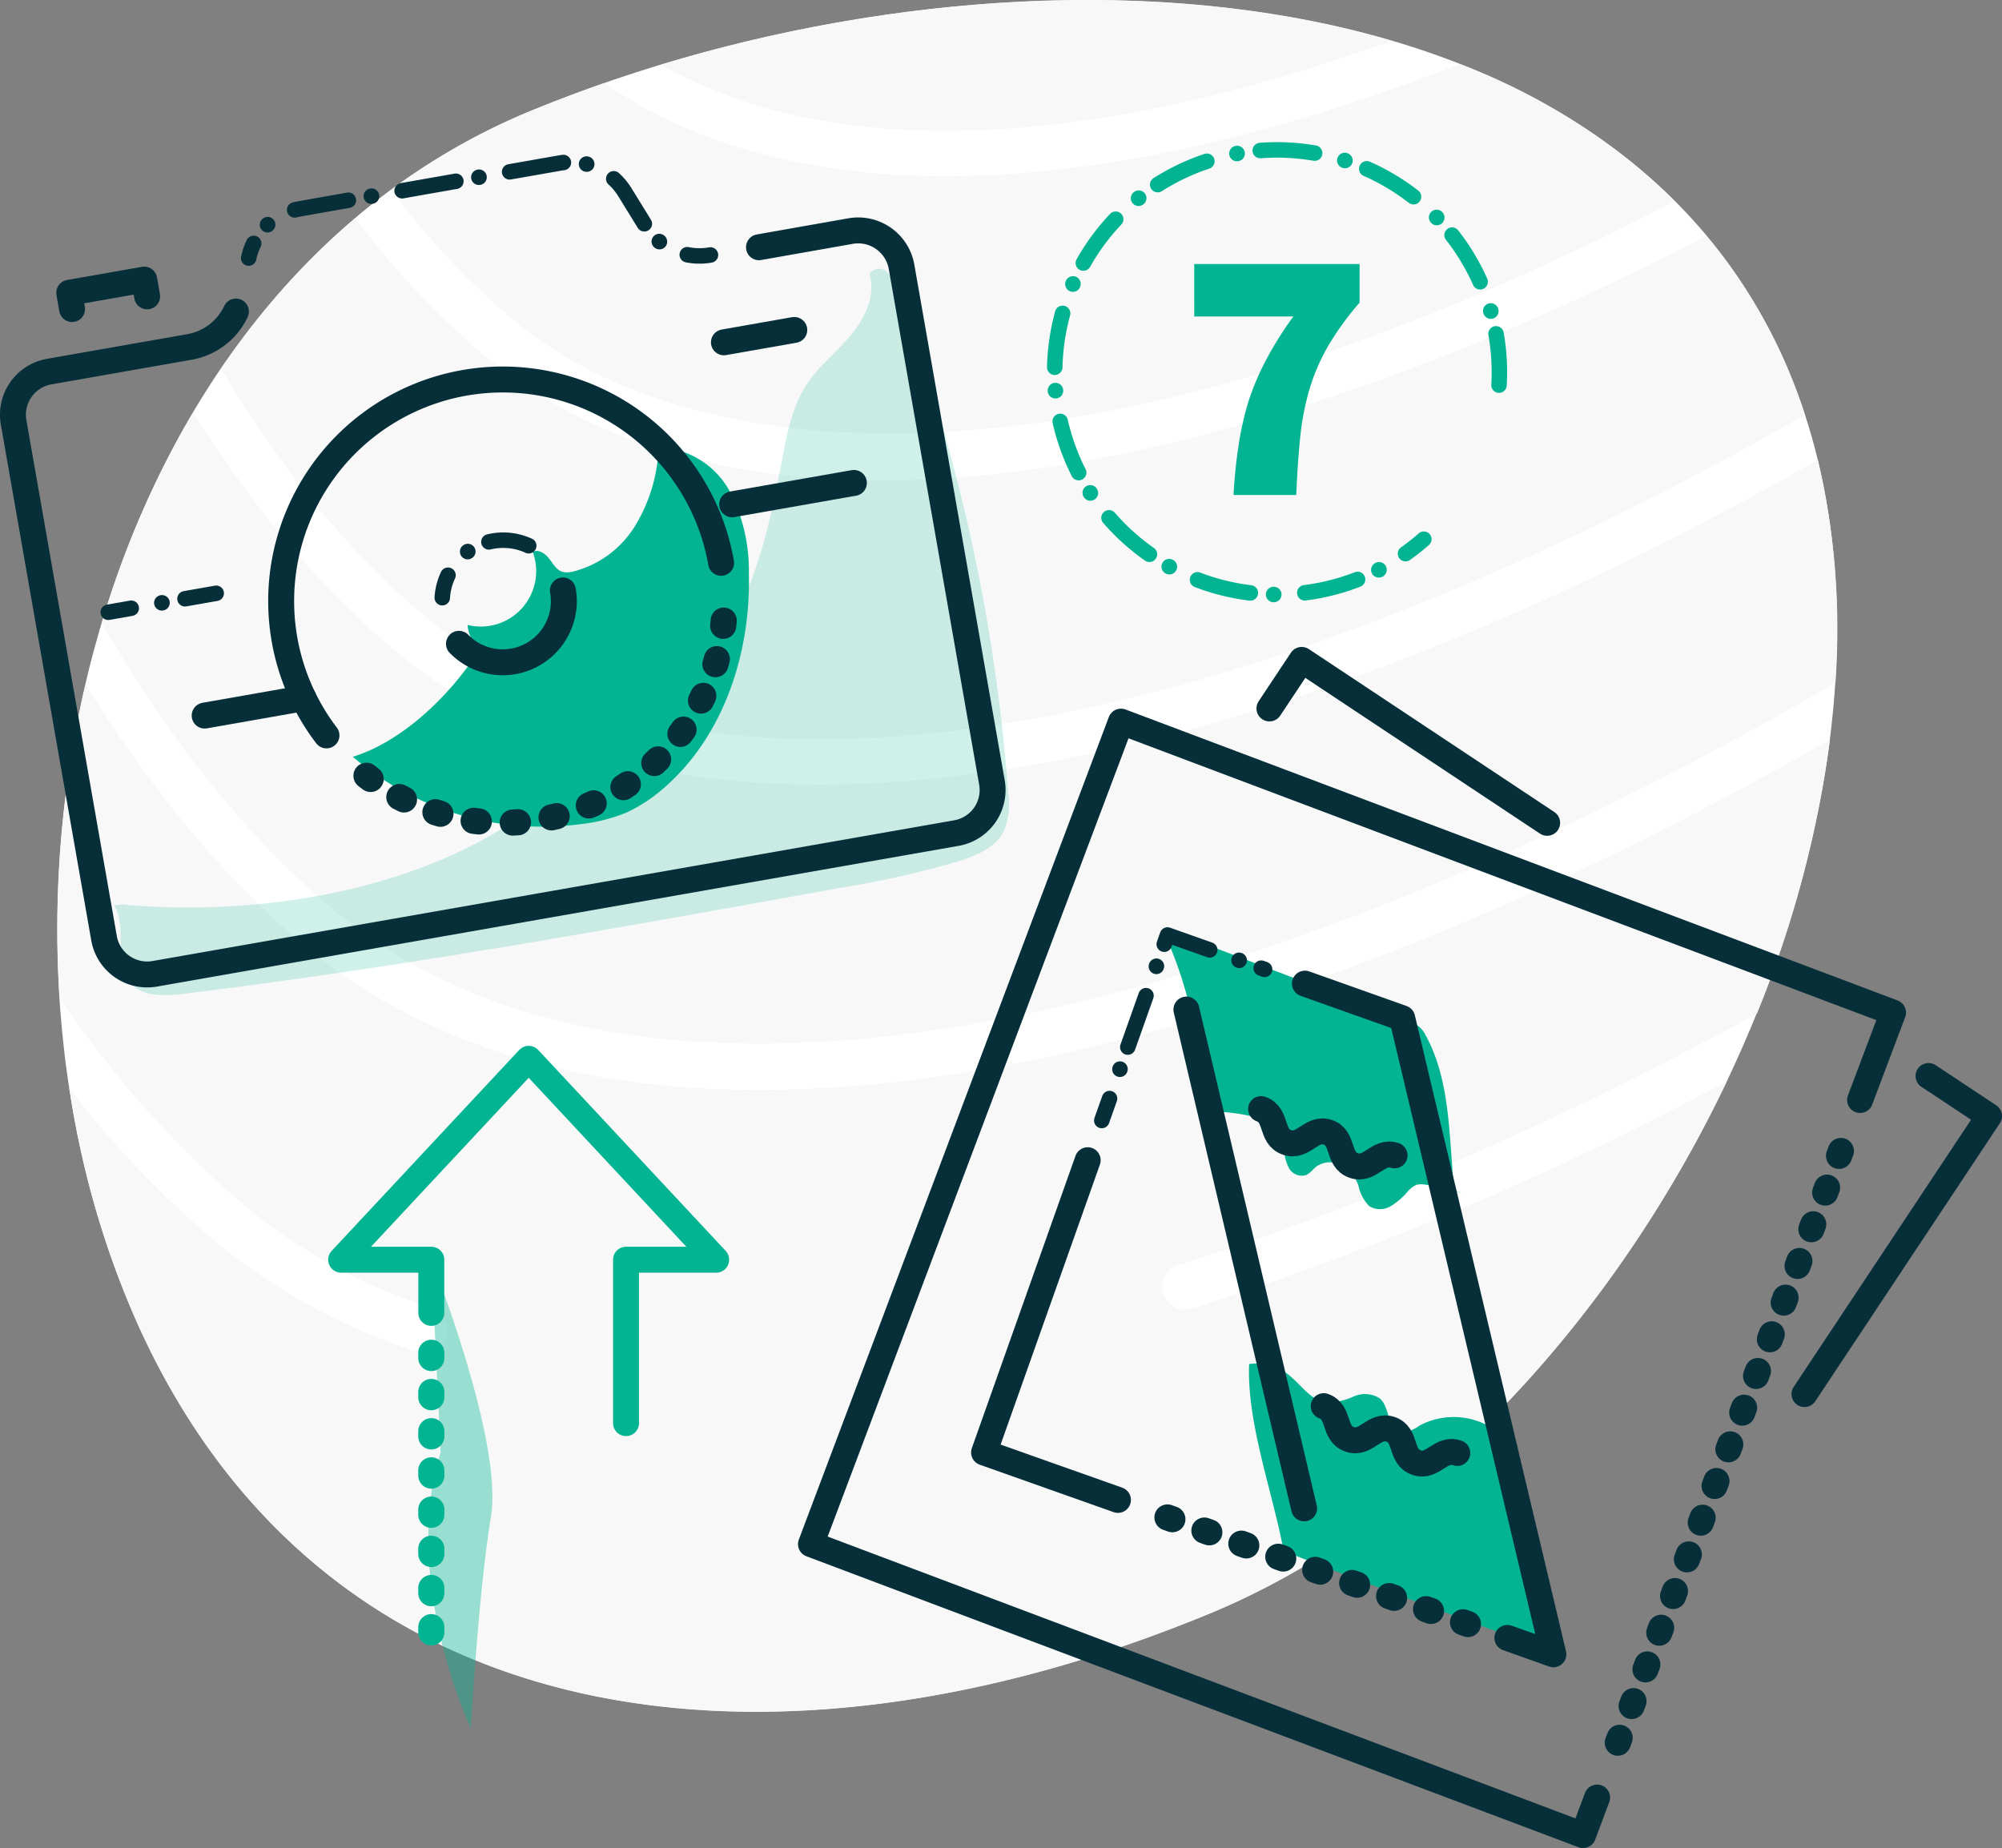
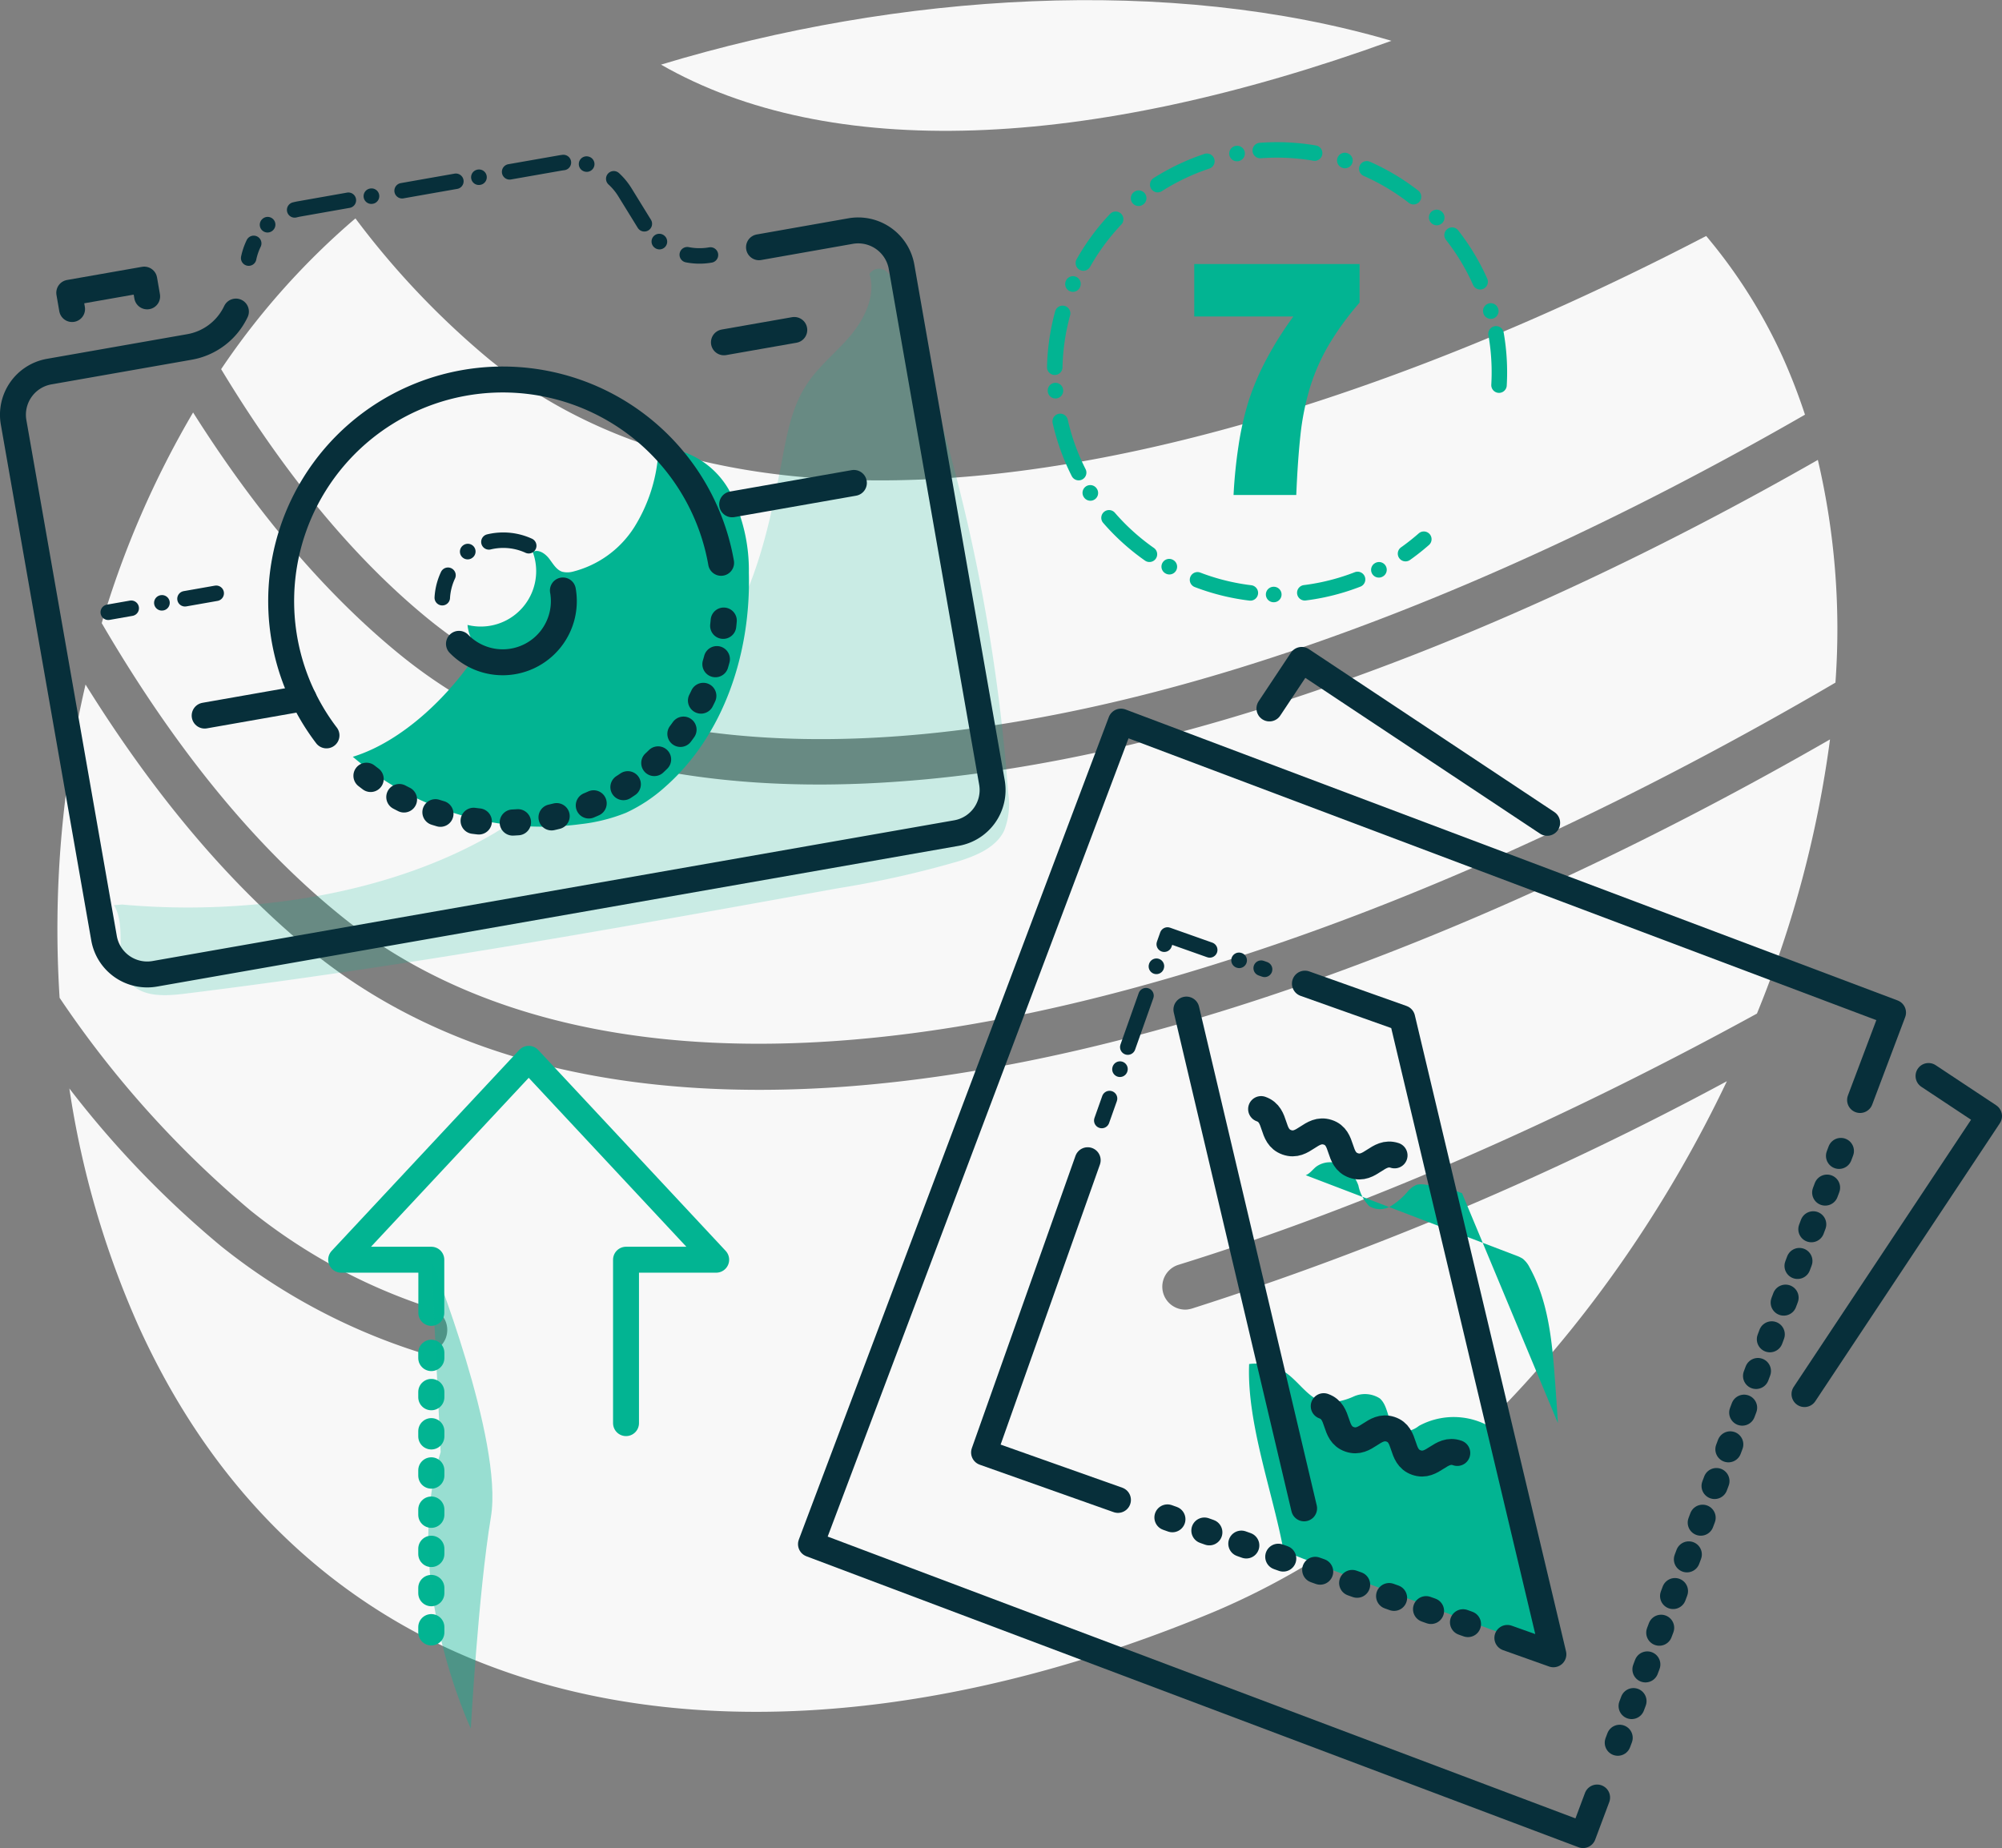
<svg xmlns="http://www.w3.org/2000/svg" viewBox="0 0 199.17 183.88">
  <rect x="0" y="0" width="199.17" height="183.88" fill="#808080" stroke="none" />
  <defs>
    <style>
      .cls-1 {
        fill: #fff;
      }

      .cls-2 {
        fill: #f8f8f8;
      }

      .cls-10, .cls-3, .cls-4, .cls-6, .cls-8, .cls-9 {
        fill: none;
        stroke-linecap: round;
        stroke-linejoin: round;
      }

      .cls-3, .cls-4, .cls-6 {
        stroke: #072f3a;
      }

      .cls-3, .cls-9 {
        stroke-width: 2.58px;
      }

      .cls-4, .cls-8 {
        stroke-width: 2.6px;
        stroke-dasharray: 0.52 3.38;
      }

      .cls-11, .cls-5 {
        fill: #02b492;
      }

      .cls-10, .cls-6 {
        stroke-width: 1.54px;
        stroke-dasharray: 2.32 3.09 0.02;
      }

      .cls-7 {
        opacity: 0.19;
      }

      .cls-10, .cls-8, .cls-9 {
        stroke: #02b492;
      }

      .cls-11 {
        opacity: 0.39;
      }
    </style>
  </defs>
  <g id="Layer_2" data-name="Layer 2">
    <g id="Artwork">
-       <path class="cls-1" d="M177.33,35.48C158.62-5.78,96.22-6.93,52.66,11.09S-4.92,90.66,13.79,131.92s63.06,46.61,106.62,28.59S196,76.74,177.33,35.48Z" />
      <g>
        <path class="cls-2" d="M42.64,61.61C58.46,74.5,83.44,77,114.89,68.85,135.15,63.6,157.43,54,179.57,41.26a58.53,58.53,0,0,0-2.24-5.78,52.27,52.27,0,0,0-7.59-12C145.49,36.1,118.72,45.78,95,47.52,77,48.83,60.78,45.61,48.64,35.73a82.57,82.57,0,0,1-13.28-14A74.11,74.11,0,0,0,22,36.73C28.31,47.19,35.25,55.59,42.64,61.61Z" />
        <path class="cls-2" d="M138.43,4.06c-22.08-6.49-49-4.79-72.67,2.37C82.46,16,108,15.09,138.43,4.06Z" />
        <path class="cls-2" d="M33.77,91c13.44,11,40.08,20.5,90.62,3.81C143.13,88.65,163,79.39,182.6,67.92a73.82,73.82,0,0,0-1.75-22.16c-30.57,17.47-63.28,30-91.39,32-19.53,1.43-36.85-2.18-49.7-12.65-6.13-5-13.3-12.59-20.55-24.07A93.86,93.86,0,0,0,10.12,62C17.27,74.26,25.2,84.05,33.77,91Z" />
        <path class="cls-2" d="M171.8,107.58a312.23,312.23,0,0,1-53.22,22.62,3.06,3.06,0,0,1-.51.1,2.28,2.28,0,0,1-.84-4.45c18.61-5.77,38.19-14.38,57.56-25a110.1,110.1,0,0,0,7.27-27.28c-33.34,19.17-68.23,32.36-98,34.55-21,1.53-39.46-2.38-53.12-13.51C22.84,88,15.34,79.09,8.51,68.11A107.21,107.21,0,0,0,5.93,99.28a101.44,101.44,0,0,0,19,21.17,56.43,56.43,0,0,0,18,9.71,2.28,2.28,0,0,1-.56,4.44,2.23,2.23,0,0,1-.88-.12A60.93,60.93,0,0,1,22,124a97.78,97.78,0,0,1-15.1-15.7,90.71,90.71,0,0,0,6.88,23.64c18.71,41.26,63.06,46.61,106.62,28.59C141.92,151.61,160.63,131.06,171.8,107.58Z" />
-         <path class="cls-2" d="M51.52,32.2C69.47,46.82,108.63,50.36,166.6,20A61.92,61.92,0,0,0,145.21,6.36c-16,6.28-30.9,9.93-44.13,10.9-16.57,1.21-30.55-1.77-40.94-9-2.54.89-5,1.83-7.48,2.83a65.38,65.38,0,0,0-13.73,7.8A77.23,77.23,0,0,0,51.52,32.2Z" />
      </g>
      <g>
        <polyline class="cls-3" points="158.89 178.85 157.49 182.59 80.68 153.64 111.52 71.8 188.33 100.75 185.05 109.45" />
        <line class="cls-4" x1="183.14" y1="114.52" x2="160.51" y2="174.56" />
        <path class="cls-5" d="M149.48,142.87a7.23,7.23,0,0,0-8.31-1,2.61,2.61,0,0,1-1.83.57,1.49,1.49,0,0,1-.85-.73c-.48-.82-.5-1.94-1.22-2.57a2.74,2.74,0,0,0-2.6-.19,6.69,6.69,0,0,1-2.64.61c-1.63-.16-2.61-1.84-3.92-2.84a5.23,5.23,0,0,0-3.84-1c-.24,5.88,2.35,12.75,3.42,18.54,0,.2,17.87,6.88,27.59,10.42-.9-2.7-4.7-21-5.57-22.4" />
-         <path class="cls-5" d="M145.45,118.72a13.48,13.48,0,0,0-3.6-.84,2.27,2.27,0,0,0-.9,0,2.31,2.31,0,0,0-.89.66,7,7,0,0,1-1.7,1.47,2.06,2.06,0,0,1-2.14,0,4.1,4.1,0,0,1-1.08-2.06,3.79,3.79,0,0,0-1.66-2,2.36,2.36,0,0,0-2.52.12c-.36.28-.64.7-1.06.86a1.47,1.47,0,0,1-1.68-.73,4.56,4.56,0,0,1-.48-1.9,3.86,3.86,0,0,0-.56-1.89,3.66,3.66,0,0,0-2.06-1.18,17.72,17.72,0,0,0-4.64-.63,1,1,0,0,1-.53-.1.84.84,0,0,1-.31-.53,12.35,12.35,0,0,1-.29-3.1,39.32,39.32,0,0,0-3.61-14.19,17.61,17.61,0,0,1,3.8,1.12l20.94,8a3.23,3.23,0,0,1,.65.31,2.6,2.6,0,0,1,.69.88c1.85,3.35,2.23,7.3,2.51,11.12.11,1.45.21,2.91.3,4.36" />
+         <path class="cls-5" d="M145.45,118.72a13.48,13.48,0,0,0-3.6-.84,2.27,2.27,0,0,0-.9,0,2.31,2.31,0,0,0-.89.66,7,7,0,0,1-1.7,1.47,2.06,2.06,0,0,1-2.14,0,4.1,4.1,0,0,1-1.08-2.06,3.79,3.79,0,0,0-1.66-2,2.36,2.36,0,0,0-2.52.12c-.36.28-.64.7-1.06.86l20.94,8a3.23,3.23,0,0,1,.65.31,2.6,2.6,0,0,1,.69.88c1.85,3.35,2.23,7.3,2.51,11.12.11,1.45.21,2.91.3,4.36" />
        <g>
          <polyline class="cls-6" points="109.61 111.49 116.15 93.03 125.81 96.45" />
          <polyline class="cls-3" points="111.22 149.24 97.9 144.52 108.21 115.44" />
          <line class="cls-4" x1="146.04" y1="161.59" x2="114.24" y2="150.31" />
          <polyline class="cls-3" points="129.82 97.87 139.5 101.31 154.54 164.6 149.96 162.97" />
          <line class="cls-3" x1="129.74" y1="150.08" x2="118.03" y2="100.45" />
          <path class="cls-3" d="M125.46,110.35c1.66.59.9,2.72,2.56,3.31s2.41-1.54,4.07-1,.91,2.71,2.57,3.3,2.42-1.54,4.08-1" />
          <path class="cls-3" d="M131.69,139.91c1.66.59.91,2.72,2.57,3.3s2.41-1.54,4.07-1,.91,2.72,2.57,3.31,2.41-1.54,4.08-.95" />
        </g>
        <polyline class="cls-3" points="191.86 107.06 197.88 111.05 179.52 138.71" />
        <polyline class="cls-3" points="126.29 70.49 129.5 65.66 153.92 81.87" />
      </g>
      <path class="cls-5" d="M122.72,49.25a49.86,49.86,0,0,1,.51-5,30.24,30.24,0,0,1,1-4.39A25.89,25.89,0,0,1,126,35.73a35.21,35.21,0,0,1,2.67-4.24h-9.86V26.27h16.45v3.84a28.72,28.72,0,0,0-3.15,4.35,20.18,20.18,0,0,0-1.81,4.18,26.08,26.08,0,0,0-.93,4.7q-.27,2.53-.41,5.91Z" />
      <g class="cls-7">
        <path class="cls-5" d="M12.15,90c12.24,1.12,26.42-.88,37-7.08a97.39,97.39,0,0,0,11.24-8c4.32-3.44,8.68-7,11.64-11.66,3.3-5.19,4.6-11.37,5.76-17.42.51-2.68,1-5.46,2.56-7.73,1.21-1.8,3-3.17,4.36-4.84s2.43-3.91,1.79-6a1.12,1.12,0,0,1,1.64-.3,3.24,3.24,0,0,1,1,1.59A178.81,178.81,0,0,1,100.3,78.89a7.21,7.21,0,0,1-.41,3.78c-.81,1.65-2.7,2.44-4.45,3a98,98,0,0,1-12,2.7C61.8,92.28,40.14,96.2,18.31,98.88c-1.89.23-4.1.34-5.35-1.08-1.78-2-.24-5.43-1.62-7.74" />
      </g>
      <path class="cls-5" d="M35.1,75.3c5-1.54,9.76-6.2,12.55-10.6a4.36,4.36,0,0,1-1.14-2.52A5.51,5.51,0,0,0,53,54.92c.56-.31,1.23.15,1.62.65s.72,1.13,1.32,1.32a2.15,2.15,0,0,0,1,0,10.19,10.19,0,0,0,6.17-4.45,16,16,0,0,0,2.38-7.34c0-.22.06-.47.25-.57a.75.75,0,0,1,.3,0A8.43,8.43,0,0,1,72.66,49a17.08,17.08,0,0,1,1.84,8c.21,7.89-2.44,16.14-8.38,21.34a15.58,15.58,0,0,1-3.84,2.53A17.16,17.16,0,0,1,57.77,82,29,29,0,0,1,35.1,75.3" />
      <path class="cls-4" d="M72,61.75A22.05,22.05,0,0,1,36.11,76.91" />
      <path class="cls-3" d="M32.48,73.17A22.05,22.05,0,1,1,71.74,56" />
      <path class="cls-3" d="M56,58.75a6.08,6.08,0,0,1-10.34,5.31" />
      <path class="cls-6" d="M44,59.47A6.08,6.08,0,0,1,52.6,54.3" />
      <path class="cls-6" d="M70.68,25.37a6.3,6.3,0,0,1-6.44-2.88L62.15,19.1a6.32,6.32,0,0,0-6.44-2.88l-13,2.28L29.81,20.78a6.28,6.28,0,0,0-5.07,4.9" />
      <path class="cls-3" d="M23.47,31a6.31,6.31,0,0,1-4.61,3.52l-14,2.46A4.36,4.36,0,0,0,1.35,42l9,51.35a4.36,4.36,0,0,0,5.06,3.54l39.87-7,39.87-7a4.35,4.35,0,0,0,3.54-5l-9-51.35a4.38,4.38,0,0,0-5.06-3.55l-9.12,1.61" />
      <line class="cls-3" x1="72.02" y1="34.06" x2="79.02" y2="32.83" />
      <line class="cls-3" x1="72.84" y1="50.18" x2="84.95" y2="48.05" />
      <line class="cls-6" x1="10.77" y1="60.92" x2="21.51" y2="59.03" />
      <path class="cls-3" d="M30.2,69.47,20.36,71.2" />
      <polyline class="cls-3" points="7.17 30.75 6.89 29.13 14.35 27.82 14.64 29.49" />
      <line class="cls-8" x1="42.91" y1="134.6" x2="42.91" y2="163.28" />
      <polyline class="cls-9" points="62.28 141.6 62.28 125.34 71.25 125.34 52.6 105.35 33.94 125.34 42.91 125.34 42.91 130.63" />
      <path class="cls-10" d="M141.65,53.65a22.12,22.12,0,1,1,7.48-15.33" />
      <path class="cls-11" d="M42.91,125.34s7.19,18,5.93,25.59-2,21.06-2,21.06-7-14.88-3-27.51" />
    </g>
  </g>
</svg>